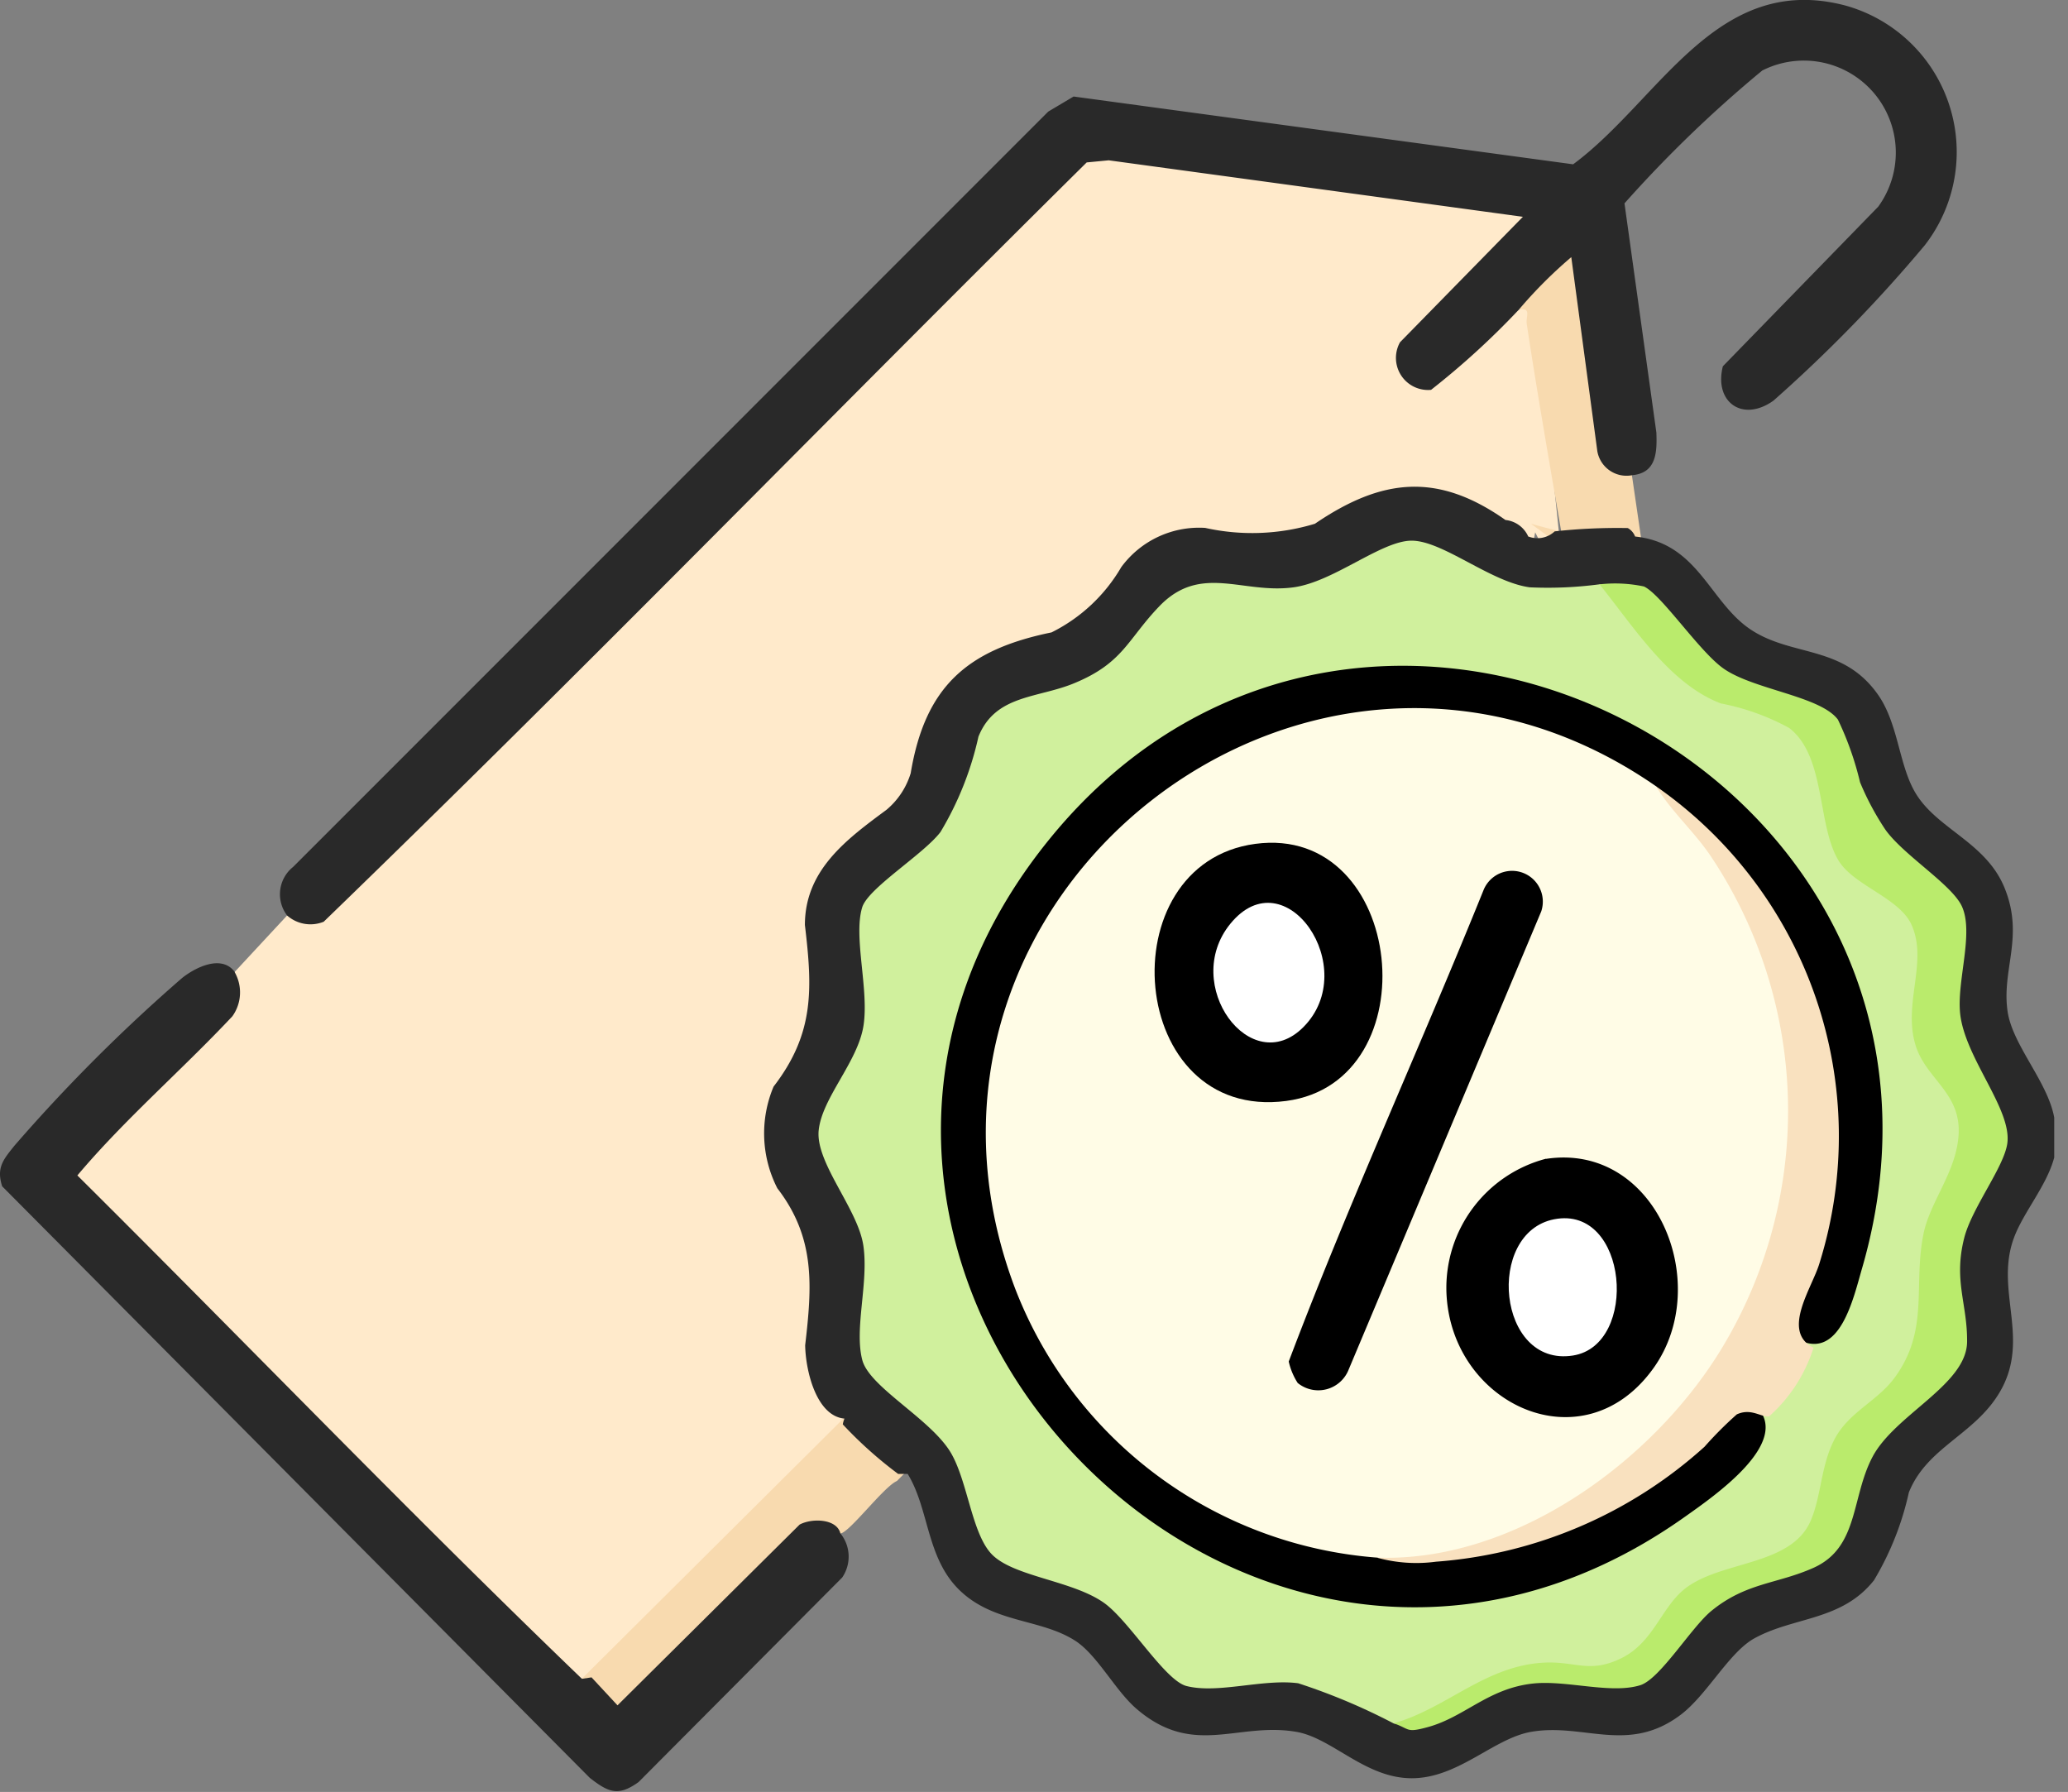
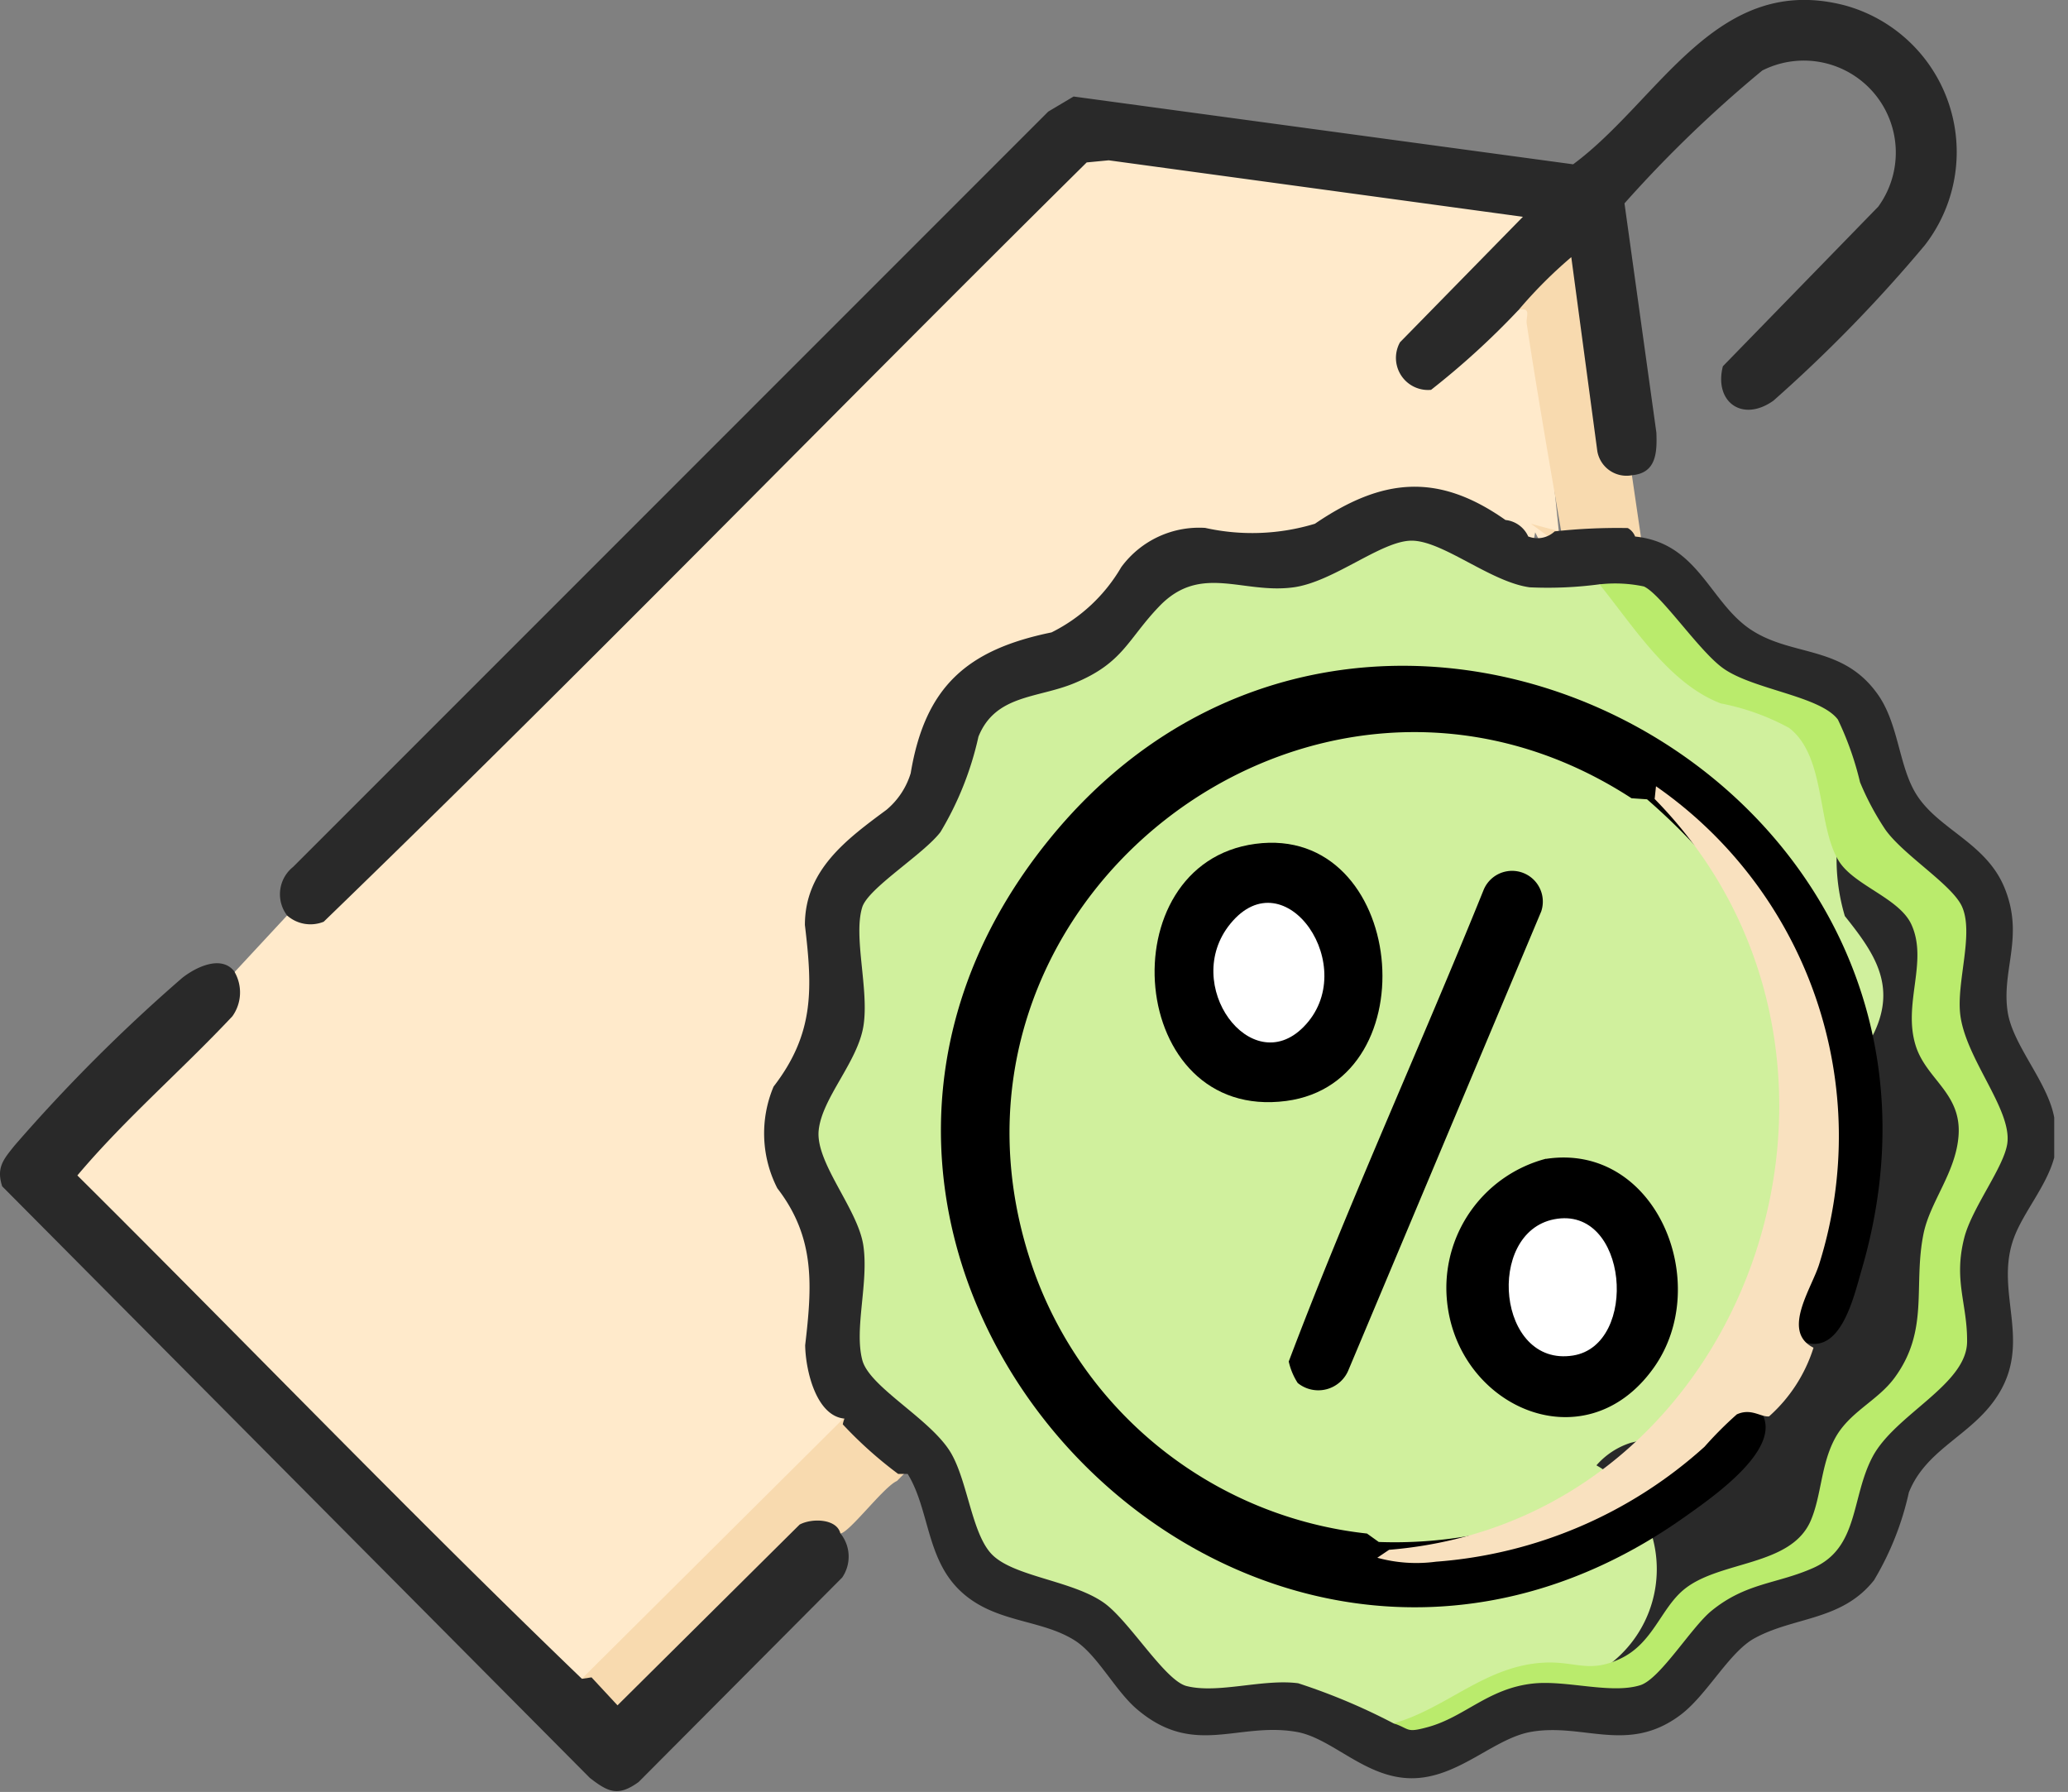
<svg xmlns="http://www.w3.org/2000/svg" width="54.923" height="47.584" viewBox="0 0 54.923 47.584">
  <rect x="0" y="0" width="54.923" height="47.584" fill="#808080" stroke="none" />
  <g id="Group_49059" data-name="Group 49059" transform="translate(-772 -822.999)">
    <path id="Path_297845" data-name="Path 297845" d="M6.825,22.642a4.909,4.909,0,0,1,.857-.009Q17.851,12.587,27.956,2.47l.794-.087L39.615,3.871a.376.376,0,0,1,.131.42L36.552,7.548c-.3.513.389,1.28.859.736L39.292,6.5l.245.06c.383-.282.468-.029.423.354.275,1.773.615,5.323.8,7.1l-.788-1.546-.437,2.311c-1.076-.243-2.017-1.191-3.26-1.165a18.476,18.476,0,0,0-2.865,0c-.869.146-1.528-.184-2.514,0-1.36.255-1.793,1.455-2.747,2.033s-.164,1.063-1,1.993c-.8.886-2.8,1.8-3.38,2.694-.4.609-1.083,1.065-1.593,1.73-1.122,1.464.257,2.482,0,3.985-.128.745.894,1.3.775,2.155-.279,2.006.186,2.291.375,3.651.228,1.656-1.477,1.128,0,2.649l-.8.917c-2.169,2.2-5.459,5.351-7.628,7.556l-.245-.058a13.672,13.672,0,0,1-2.292-1.931L1.8,30.386c-1.046-.6-.685-1.115.007-1.782l3.424-3.446s.066-.338.2-1.015Z" transform="translate(772.8 824.667)" fill="#ffeacb" />
    <path id="Path_297848" data-name="Path 297848" d="M17.458,23.75c-.35.151-1.255,1.363-1.5,1.394-.228.029-.726-.3-1.023-.005L10.1,29.964C9.887,30,9.274,29.18,9.09,29l7.139-7.1a9.949,9.949,0,0,1,1.563,1.512" transform="translate(778.364 838.575)" fill="#f8daaf" />
    <rect id="Rectangle_108" data-name="Rectangle 108" width="54.923" height="47.583" transform="translate(772 823)" fill="none" />
    <path id="Path_297847" data-name="Path 297847" d="M6.231,15.279a1.088,1.088,0,0,1-.06,1.175c-1.343,1.431-2.865,2.739-4.116,4.226,4.475,4.446,8.854,8.995,13.4,13.367l.255-.039.69.743,4.837-4.8c.326-.175.984-.158,1.081.231a.981.981,0,0,1,.049,1.175L16.96,36.788c-.541.389-.8.274-1.294-.109L.058,20.969c-.162-.5.037-.717.326-1.08a44.352,44.352,0,0,1,4.451-4.451c.359-.286,1.054-.632,1.4-.16" transform="translate(772 833.532)" fill="#292929" />
    <path id="Path_297846" data-name="Path 297846" d="M40.284,12.62c-.2.513-.966-.009-1.091-.454l-.668-4.84a3.39,3.39,0,0,0-.935.889.367.367,0,0,0-.308.007,20.922,20.922,0,0,1-2.332,2.13.852.852,0,0,1-.825-1.263l3.264-3.332-11-1.5-.585.056C19.034,11.01,12.383,17.859,5.54,24.476a.938.938,0,0,1-.971-.165.929.929,0,0,1,.158-1.29L24.783,2.963l.673-.4,13.267,1.8c2.3-1.7,3.8-5.112,7.224-4.218A4.037,4.037,0,0,1,48.064,6.51a38.277,38.277,0,0,1-4.021,4.129c-.826.588-1.584.032-1.343-.913l4.126-4.238a2.443,2.443,0,0,0-3.079-3.616A33.049,33.049,0,0,0,40.087,5.4l.847,6.088c.02.527,0,1.076-.649,1.131" transform="translate(775.057 822.999)" fill="#292929" />
    <path id="Path_297849" data-name="Path 297849" d="M26.73,9.808l.283,1.933a26.025,26.025,0,0,1-2.964-.646l.88.646c-.3-1.746-.731-4.206-.992-5.955-.029-.2.136-.435-.209-.376A12.114,12.114,0,0,1,25.12,4.016l.692,5.156a.787.787,0,0,0,.918.636" transform="translate(788.611 825.811)" fill="#f8daaf" />
    <path id="Path_297844" data-name="Path 297844" d="M32.019,8.71a.668.668,0,0,0,.7-.136,15.378,15.378,0,0,1,1.941-.088.43.43,0,0,1,.195.225c1.7.175,1.984,1.786,3.116,2.5,1.093.694,2.413.388,3.335,1.7.554.789.551,1.909,1.022,2.653.591.935,1.857,1.28,2.343,2.487.523,1.295-.09,2.162.078,3.28.135.892,1.065,1.861,1.237,2.808V25.2c-.2.754-.819,1.453-1.07,2.134-.559,1.515.617,2.881-.607,4.432-.694.877-1.756,1.253-2.184,2.33a7.8,7.8,0,0,1-.925,2.33c-.86,1.085-2.124.962-3.181,1.545-.672.373-1.257,1.506-1.959,2.032-1.391,1.044-2.571.208-3.961.448-1,.17-1.937,1.233-3.176,1.233s-2.112-1.072-3.071-1.233c-1.556-.265-2.72.684-4.227-.6-.576-.489-1.052-1.443-1.644-1.821-.919-.588-2.159-.458-3.069-1.341-.885-.859-.8-2.145-1.376-3.086h-.253a10.888,10.888,0,0,1-1.471-1.316.731.731,0,0,1,.045-.153c-.746-.068-1.032-1.265-1.044-1.947.183-1.569.278-2.851-.739-4.169a3.2,3.2,0,0,1-.1-2.7c1.093-1.418,1.032-2.61.832-4.292,0-1.456,1.1-2.27,2.164-3.056a2.039,2.039,0,0,0,.646-.975c.383-2.3,1.5-3.279,3.74-3.738a4.419,4.419,0,0,0,1.852-1.733,2.564,2.564,0,0,1,2.23-1.042,5.742,5.742,0,0,0,2.913-.11c1.781-1.212,3.257-1.37,5.061-.1a.747.747,0,0,1,.609.448" transform="translate(780.571 828.535)" fill="#292929" />
-     <path id="Path_297850" data-name="Path 297850" d="M33.53,9.6l.371.124c1.063,1.443,2.132,2.9,4.024,3.138a2.08,2.08,0,0,1,1.491,1.52c.3,1.809.5,2.8,2.225,3.682a1.731,1.731,0,0,1,.544,1.331,5.29,5.29,0,0,0,.083,2.7c.762.955,1.384,1.826.777,3.1a7.5,7.5,0,0,0-.876,4,3.867,3.867,0,0,1-1.811,2.684,2.108,2.108,0,0,0-.6,1.013c-.18,2.161-1.236,2.739-3.171,3.189a2.017,2.017,0,0,0-.916.6A3.172,3.172,0,0,1,33.4,38.538c-1.719-.369-3.028.369-4.475,1.205a1.39,1.39,0,0,1-.869.107,16.335,16.335,0,0,0-2.53-1.064c-.935-.124-2.132.286-2.968.073-.576-.148-1.52-1.732-2.19-2.208-.845-.6-2.419-.694-2.99-1.3-.522-.554-.631-1.919-1.074-2.679-.527-.9-2.166-1.743-2.356-2.47-.218-.836.172-2.047.029-3.033-.139-.971-1.275-2.2-1.187-3.065s1.04-1.817,1.19-2.78-.275-2.361-.034-3.143c.156-.51,1.627-1.406,2.079-2a8.452,8.452,0,0,0,1.008-2.531c.452-1.122,1.571-1.015,2.547-1.421,1.3-.537,1.409-1.158,2.253-2.038,1.1-1.148,2.212-.323,3.568-.507,1.071-.146,2.332-1.239,3.137-1.239.828,0,2.1,1.1,3.138,1.239a10.425,10.425,0,0,0,1.85-.08" transform="translate(780.953 828.911)" fill="#d0f09d" />
+     <path id="Path_297850" data-name="Path 297850" d="M33.53,9.6l.371.124c1.063,1.443,2.132,2.9,4.024,3.138a2.08,2.08,0,0,1,1.491,1.52a1.731,1.731,0,0,1,.544,1.331,5.29,5.29,0,0,0,.083,2.7c.762.955,1.384,1.826.777,3.1a7.5,7.5,0,0,0-.876,4,3.867,3.867,0,0,1-1.811,2.684,2.108,2.108,0,0,0-.6,1.013c-.18,2.161-1.236,2.739-3.171,3.189a2.017,2.017,0,0,0-.916.6A3.172,3.172,0,0,1,33.4,38.538c-1.719-.369-3.028.369-4.475,1.205a1.39,1.39,0,0,1-.869.107,16.335,16.335,0,0,0-2.53-1.064c-.935-.124-2.132.286-2.968.073-.576-.148-1.52-1.732-2.19-2.208-.845-.6-2.419-.694-2.99-1.3-.522-.554-.631-1.919-1.074-2.679-.527-.9-2.166-1.743-2.356-2.47-.218-.836.172-2.047.029-3.033-.139-.971-1.275-2.2-1.187-3.065s1.04-1.817,1.19-2.78-.275-2.361-.034-3.143c.156-.51,1.627-1.406,2.079-2a8.452,8.452,0,0,0,1.008-2.531c.452-1.122,1.571-1.015,2.547-1.421,1.3-.537,1.409-1.158,2.253-2.038,1.1-1.148,2.212-.323,3.568-.507,1.071-.146,2.332-1.239,3.137-1.239.828,0,2.1,1.1,3.138,1.239a10.425,10.425,0,0,0,1.85-.08" transform="translate(780.953 828.911)" fill="#d0f09d" />
    <path id="Path_297851" data-name="Path 297851" d="M21.771,39.38c1.431-.406,2.438-1.54,4.019-1.613.821-.036,1.19.294,2.028-.116s1.051-1.309,1.649-1.812c.94-.791,2.854-.61,3.383-1.843.284-.665.267-1.464.631-2.159.377-.721,1.132-1.008,1.59-1.627.94-1.273.491-2.45.775-3.837.177-.855.865-1.63.93-2.613.075-1.119-.859-1.482-1.139-2.375-.349-1.115.335-2.224-.112-3.213-.323-.714-1.54-1.04-1.94-1.707-.573-.955-.332-2.764-1.309-3.517a6.26,6.26,0,0,0-1.814-.651c-1.37-.519-2.329-2.057-3.222-3.162a3.677,3.677,0,0,1,1.178.056c.462.209,1.471,1.726,2.113,2.178.8.564,2.57.729,3.04,1.357a8.241,8.241,0,0,1,.588,1.664,7.252,7.252,0,0,0,.672,1.258c.483.68,1.773,1.462,2.035,2.042.32.711-.139,1.969-.049,2.839.126,1.188,1.38,2.54,1.253,3.453-.09.632-.942,1.712-1.144,2.508-.289,1.136.085,1.746.076,2.757-.01,1.144-1.921,1.933-2.514,3.062-.568,1.08-.36,2.4-1.564,2.941-.974.435-1.788.388-2.715,1.146-.536.44-1.363,1.811-1.889,1.972-.775.24-1.957-.138-2.836-.046-1.2.126-1.821.891-2.808,1.159-.581.158-.461.051-.9-.1" transform="translate(787.241 829.381)" fill="#baeb6c" />
    <path id="Path_297852" data-name="Path 297852" d="M37.193,28.012c-1.067.044-.385-1.476-.088-2.087,1.347-4.9-.139-8.962-3.938-12.265l-.412-.028C24.235,8.091,13.42,16.58,16.906,26.251a10.619,10.619,0,0,0,8.823,6.906l.313.224A11.545,11.545,0,0,0,34.925,29.7c.293-.314,1-.378,1.133.07.987.954-1.121,2.4-1.869,2.931C22.422,41.074,8.2,25.857,17.317,14.692,25.8,4.3,42.668,13.1,38.873,26.13c-.227.779-.584,2.43-1.679,1.882" transform="translate(782.576 830.564)" />
    <path id="Path_297853" data-name="Path 297853" d="M33.1,27.189a4.07,4.07,0,0,1-1.18,1.824c-.223.024-.474-.228-.857-.053a9.942,9.942,0,0,0-.857.859,11.958,11.958,0,0,1-7.135,3.053,3.916,3.916,0,0,1-1.556-.105l.313-.211c9.624-.789,13.8-13.07,7.053-19.938l.036-.337a11.314,11.314,0,0,1,4.344,12.657c-.187.648-1.034,1.814-.162,2.251" transform="translate(787.064 831.597)" fill="#f9e1bf" />
-     <path id="Path_297854" data-name="Path 297854" d="M33.2,13.135c.4.66.993,1.182,1.438,1.833a12.166,12.166,0,0,1,.364,13c-1.811,3.058-5.537,5.777-9.2,5.651a11.214,11.214,0,0,1-9.627-7.157C12.251,16.07,24.055,6.792,33.2,13.135" transform="translate(782.781 830.742)" fill="#fffce6" />
    <path id="Path_297855" data-name="Path 297855" d="M20.712,13.193c3.992-.534,4.668,6.319.821,6.827-4.235.558-4.758-6.3-.821-6.827" transform="translate(784.627 832.214)" />
    <path id="Path_297856" data-name="Path 297856" d="M25.242,18.116c2.921-.442,4.452,3.308,2.863,5.544-1.867,2.63-5.4.974-5.508-2a3.546,3.546,0,0,1,2.645-3.548" transform="translate(787.818 835.656)" />
    <path id="Path_297857" data-name="Path 297857" d="M20.371,27.207a1.756,1.756,0,0,1-.238-.57c1.593-4.213,3.482-8.33,5.172-12.514a.817.817,0,0,1,1.533.564L21.726,26.847a.866.866,0,0,1-1.355.36" transform="translate(786.094 832.516)" />
    <path id="Path_297858" data-name="Path 297858" d="M21.346,17.4c-1.391,1.4-3.261-1.124-1.94-2.744,1.46-1.79,3.494,1.182,1.94,2.744" transform="translate(785.27 832.873)" fill="#fff" />
    <path id="Path_297859" data-name="Path 297859" d="M24.775,19.056c1.97-.384,2.258,3.341.5,3.618-2.011.318-2.331-3.261-.5-3.618" transform="translate(788.501 836.32)" fill="#fff" />
  </g>
</svg>